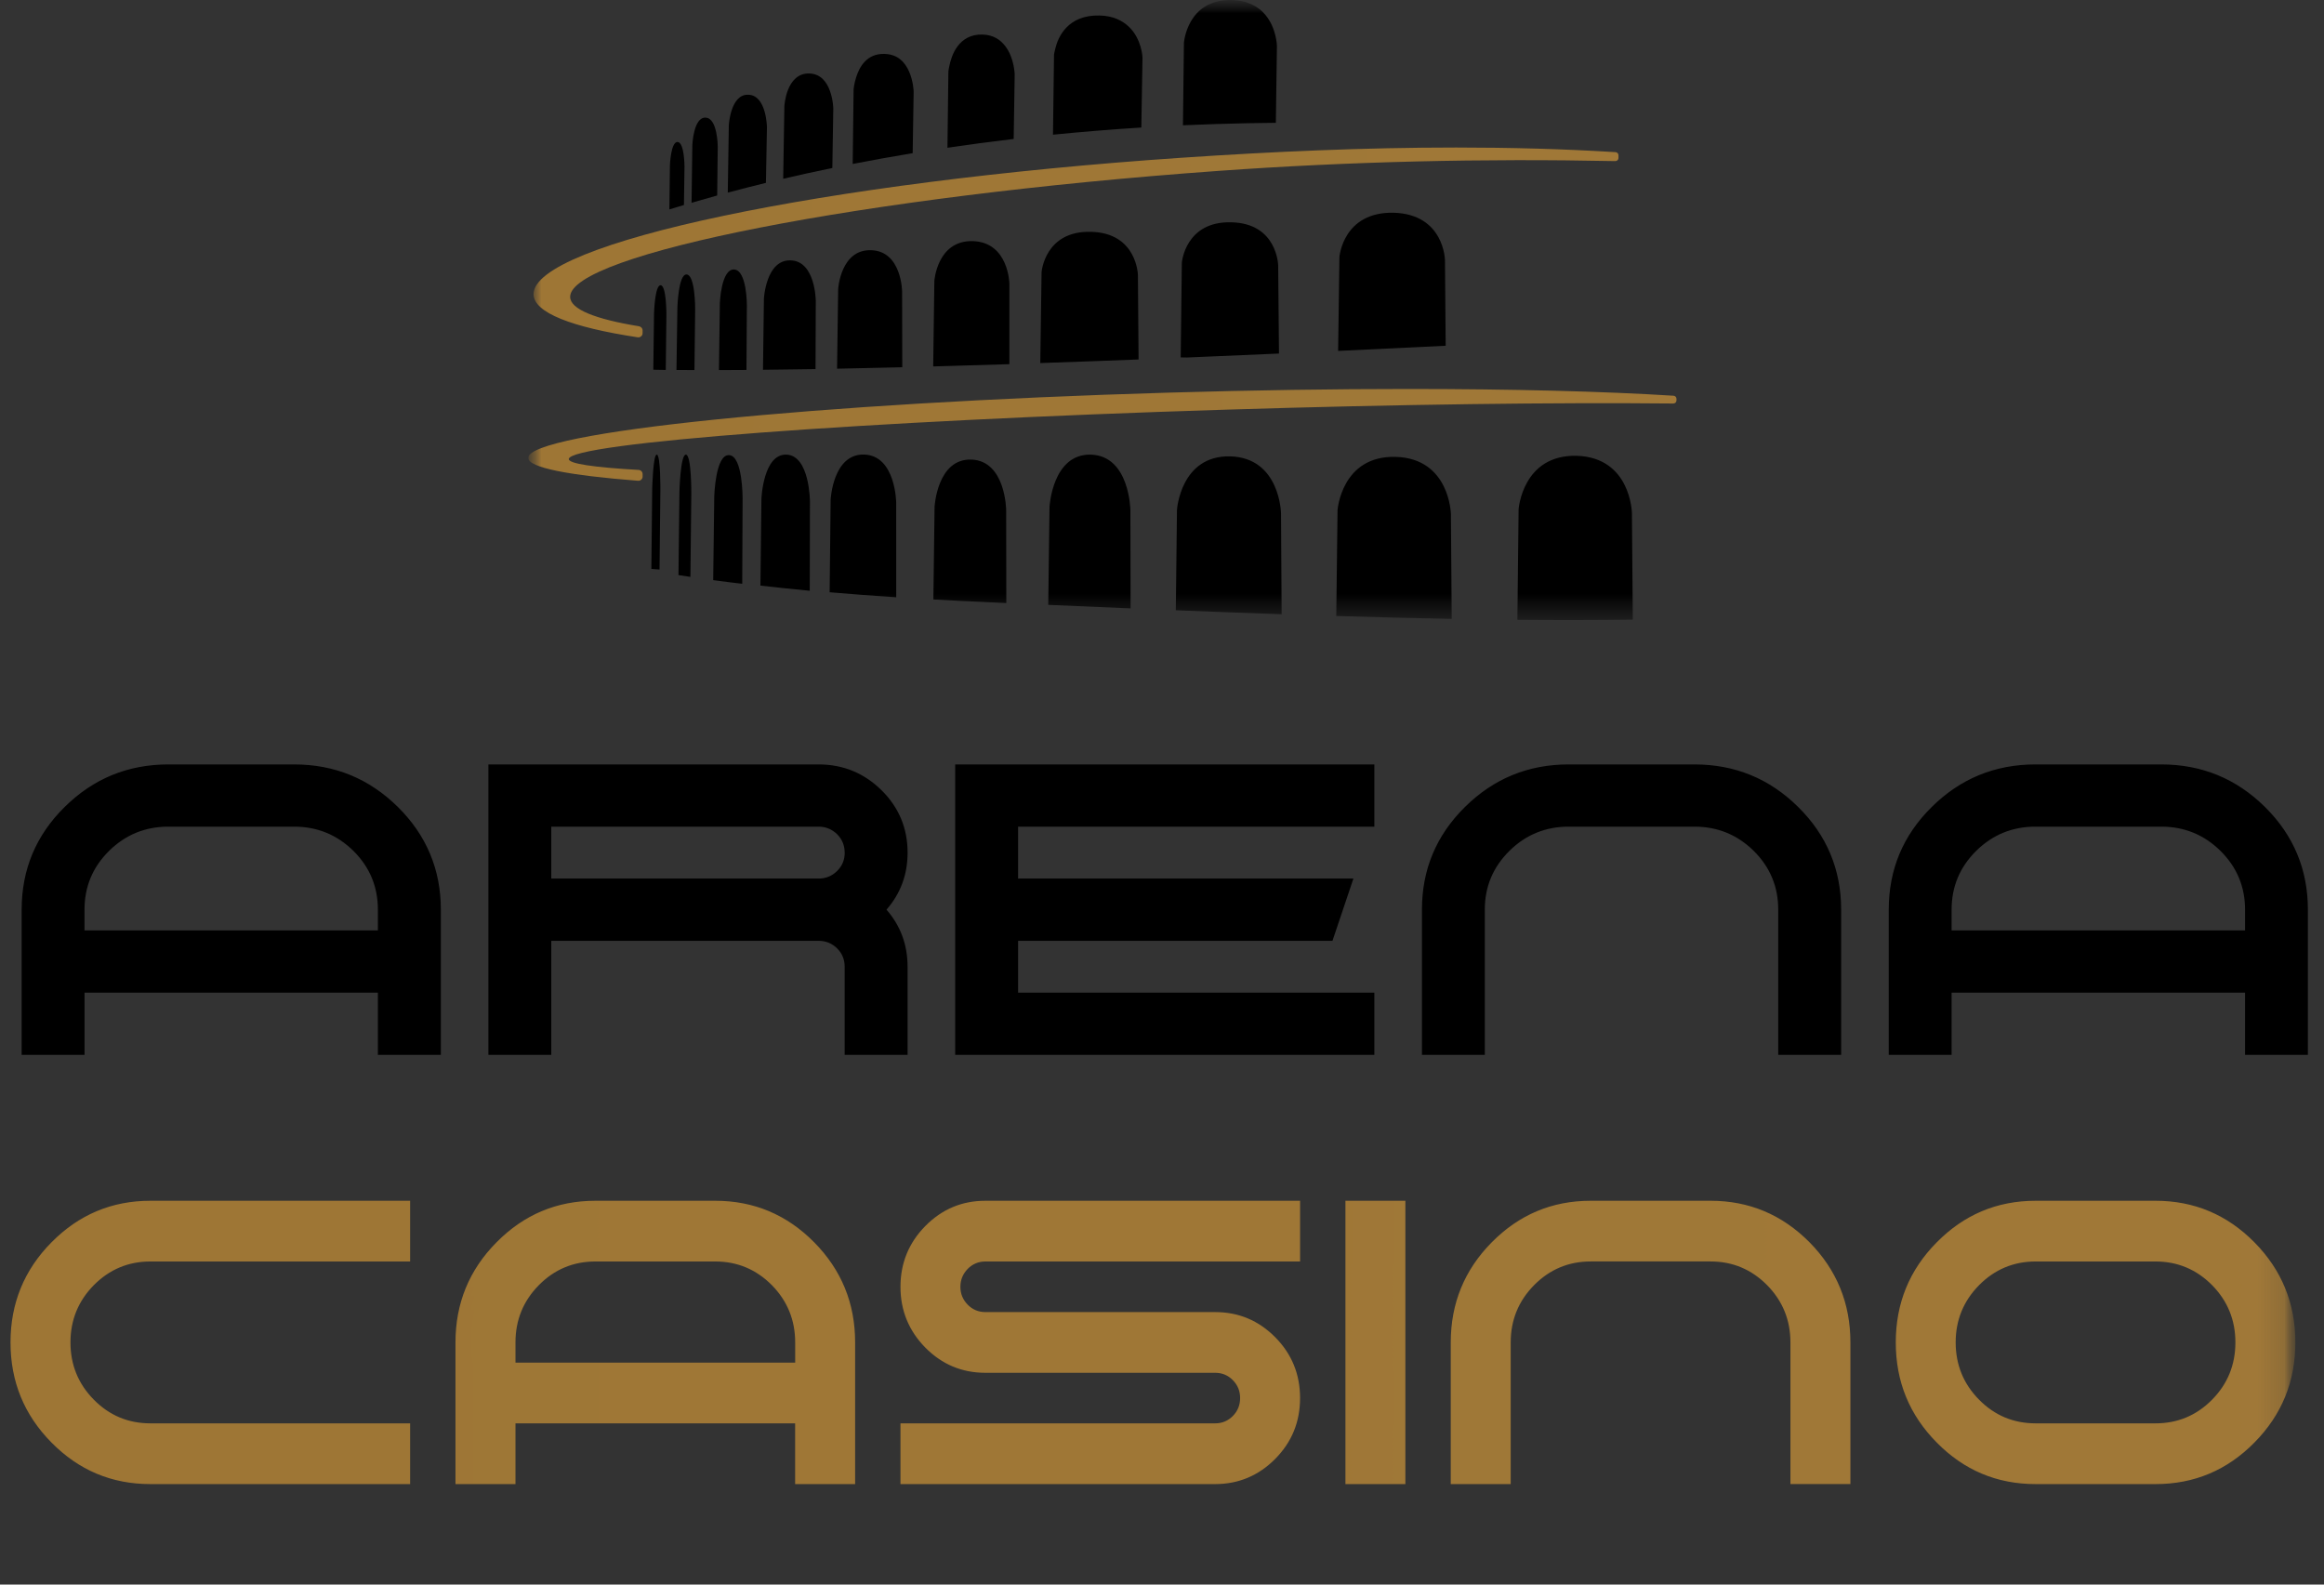
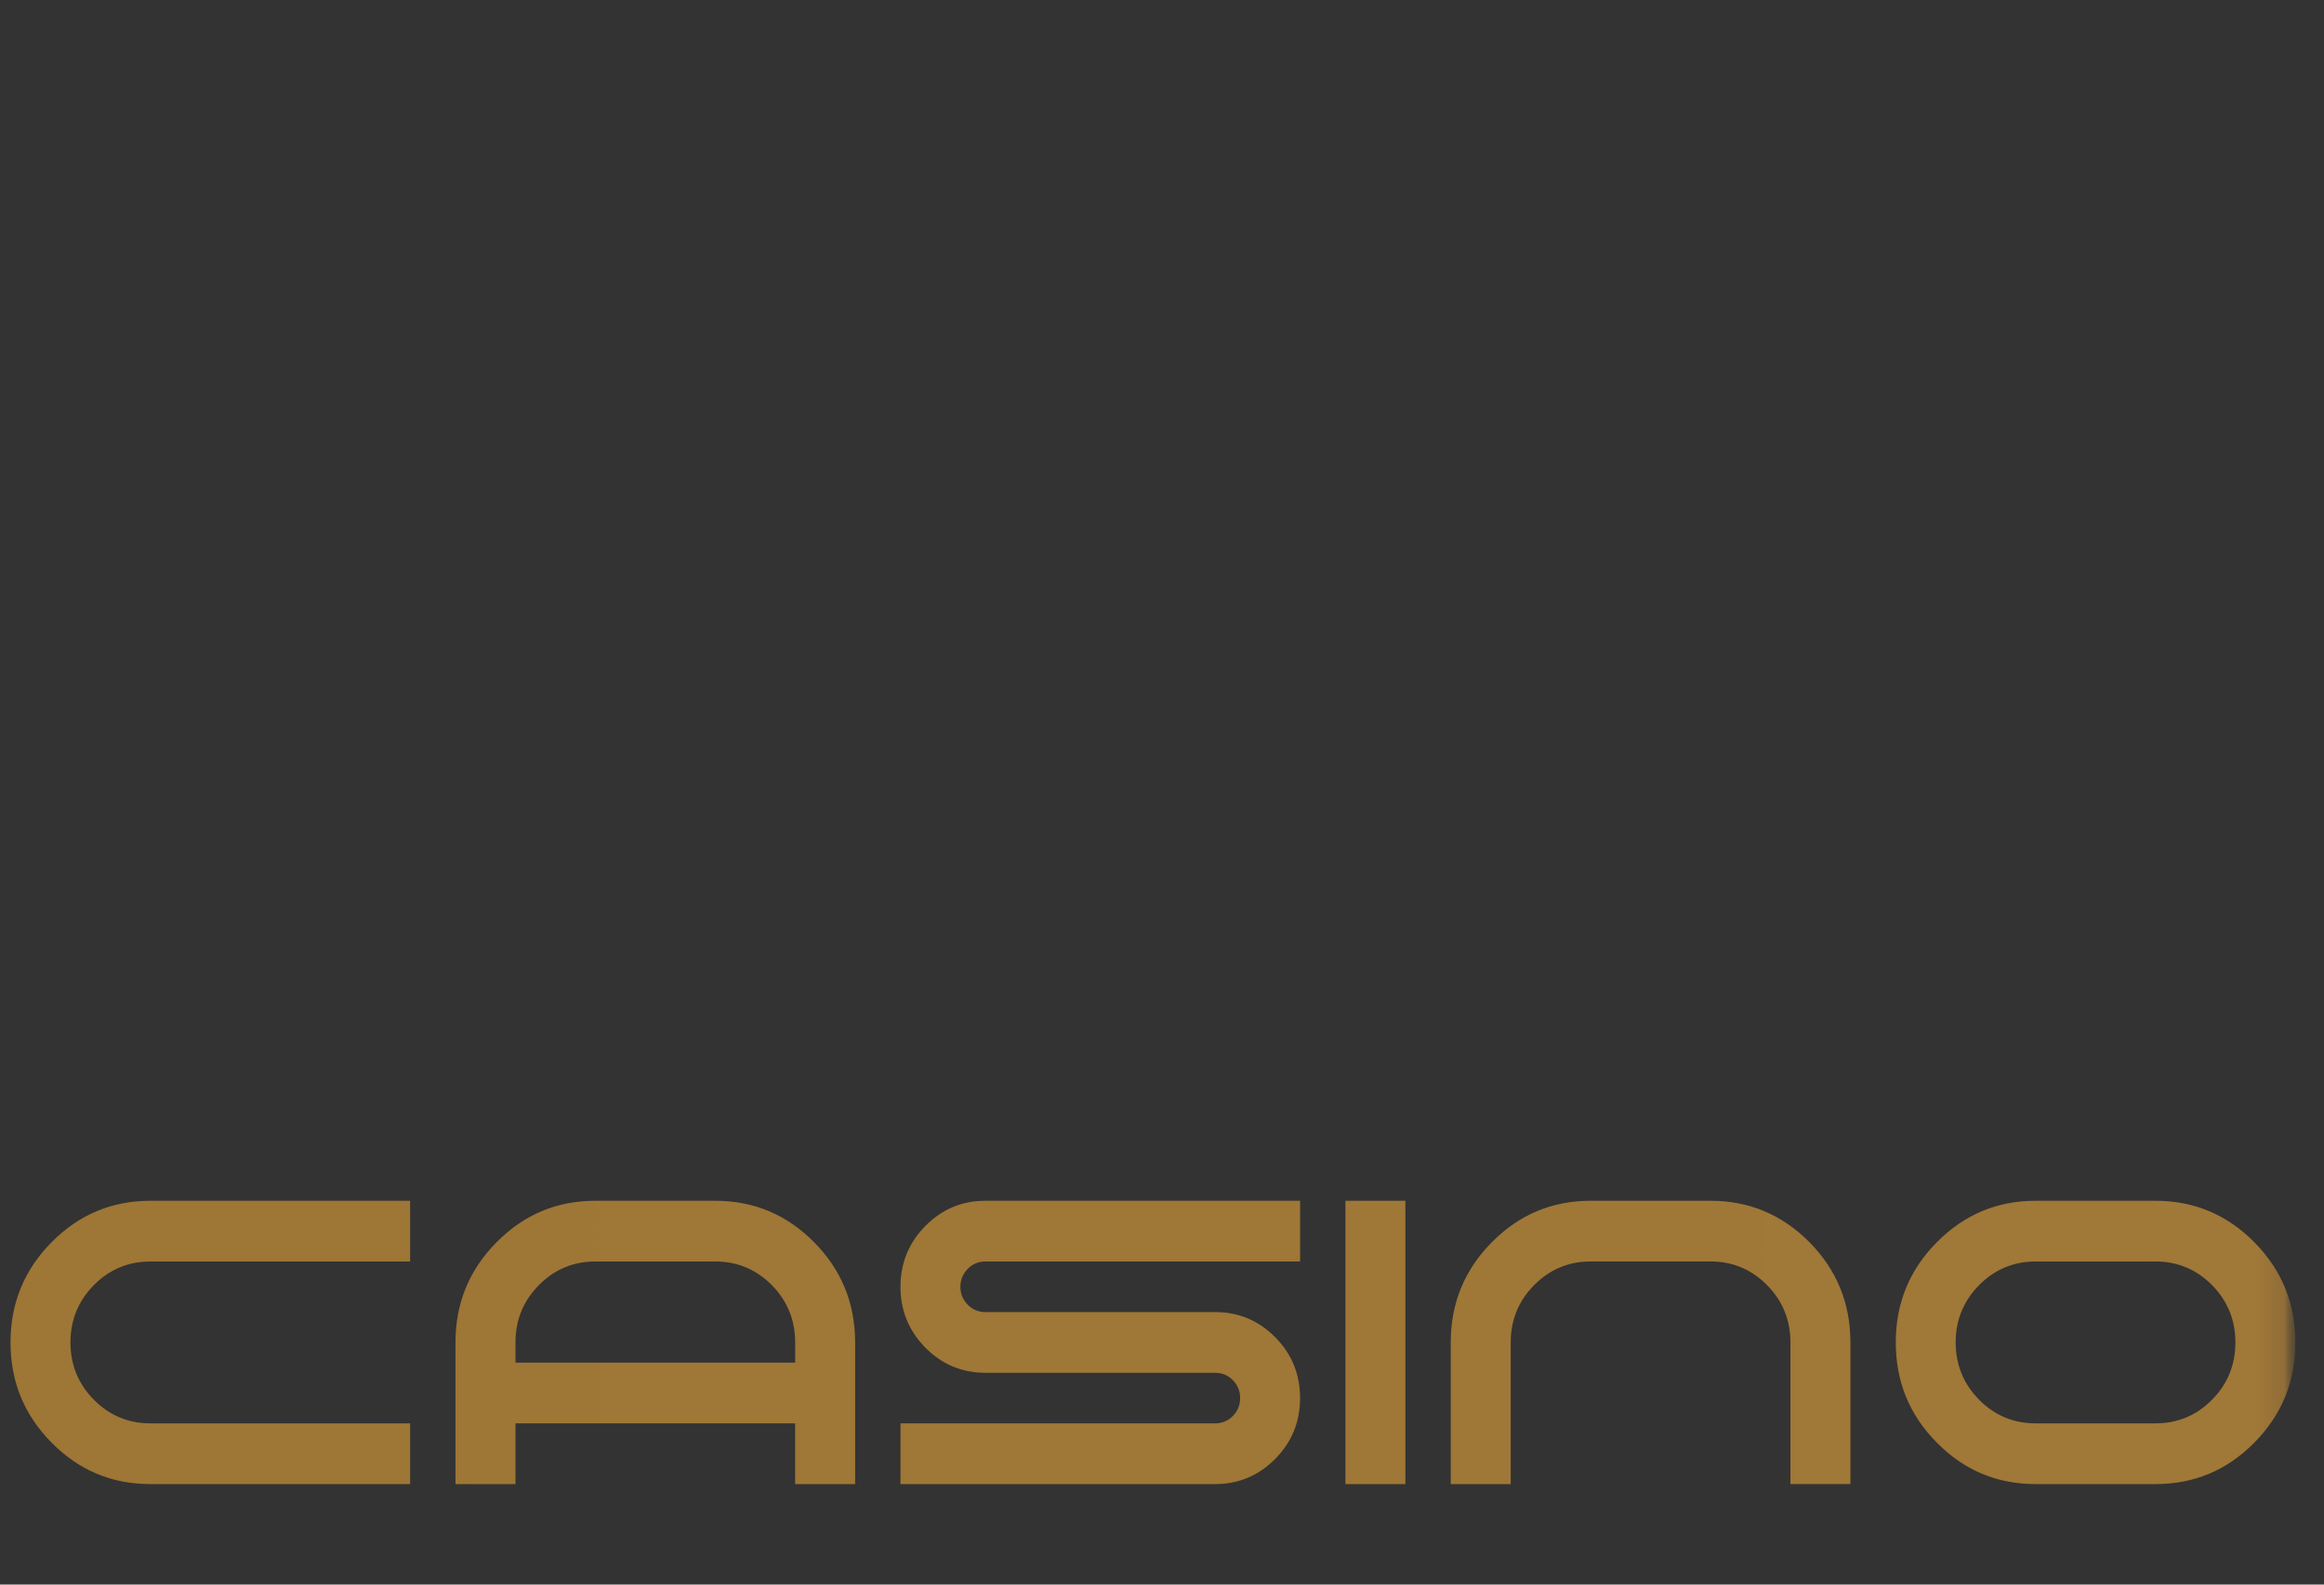
<svg xmlns="http://www.w3.org/2000/svg" width="88" height="60" viewBox="0 0 88 60" fill="none">
  <rect x="0" y="0" width="88" height="60" fill="#333333" stroke="none" />
  <g clip-path="url(#clip0_8621_24499)">
    <g clip-path="url(#clip1_8621_24499)">
      <mask id="mask0_8621_24499" style="mask-type:luminance" maskUnits="userSpaceOnUse" x="20" y="0" width="275" height="24">
        <path d="M294.725 0.002H20V23.849H294.725V0.002Z" fill="white" />
      </mask>
      <g mask="url(#mask0_8621_24499)">
        <mask id="mask1_8621_24499" style="mask-type:luminance" maskUnits="userSpaceOnUse" x="20" y="0" width="275" height="24">
-           <path d="M294.725 0.004H20V23.478H294.725V0.004Z" fill="white" />
+           <path d="M294.725 0.004V23.478H294.725V0.004Z" fill="white" />
        </mask>
        <g mask="url(#mask1_8621_24499)">
          <path fill-rule="evenodd" clip-rule="evenodd" d="M179.059 18.928V12C179.059 10.089 178.373 8.454 176.996 7.103C175.616 5.751 173.954 5.072 172.007 5.072H165.958C164.007 5.072 162.345 5.752 160.969 7.103C159.589 8.454 158.902 10.088 158.902 12V18.928H161.925V15.96H176.037V18.928H179.059ZM176.037 12.991H161.925V12C161.925 10.905 162.318 9.974 163.105 9.199C163.89 8.43 164.842 8.041 165.958 8.041H172.007C173.121 8.041 174.071 8.43 174.858 9.199C175.643 9.974 176.037 10.906 176.037 12V12.991ZM153.588 18.928H156.613V12C156.613 10.089 155.926 8.454 154.548 7.103C153.17 5.751 151.507 5.072 149.559 5.072H143.51C141.56 5.072 139.898 5.752 138.522 7.103C137.142 8.454 136.454 10.088 136.454 12V18.928H139.477V12C139.477 10.905 139.87 9.974 140.658 9.199C141.442 8.43 142.396 8.041 143.51 8.041H149.559C150.675 8.041 151.624 8.43 152.411 9.199C153.197 9.974 153.588 10.906 153.588 12V18.928ZM114.007 18.928H134.165V15.96H117.033V13.487H132.151L133.158 10.518H117.032V8.041H134.166V5.072H114.007V18.928ZM108.696 18.928H111.718V14.723C111.718 13.679 111.382 12.775 110.705 12C111.382 11.23 111.719 10.321 111.719 9.281C111.719 8.119 111.302 7.127 110.466 6.305C109.628 5.485 108.619 5.072 107.435 5.072H91.56V18.928H94.584V13.487H107.434C107.784 13.487 108.081 13.604 108.329 13.848C108.573 14.088 108.693 14.379 108.693 14.723V18.928H108.696ZM108.696 9.281C108.696 9.623 108.574 9.917 108.329 10.156C108.082 10.396 107.786 10.518 107.435 10.518H94.584V8.041H107.434C107.784 8.041 108.081 8.164 108.329 8.402C108.573 8.646 108.693 8.936 108.693 9.281H108.696ZM86.248 18.928H89.272V12C89.272 10.089 88.583 8.454 87.207 7.103C85.828 5.751 84.166 5.072 82.219 5.072H76.171C74.22 5.072 72.558 5.752 71.181 7.103C69.801 8.454 69.114 10.088 69.114 12V18.928H72.138V15.96H86.246V18.928H86.248ZM86.248 12.991H72.137V12C72.137 10.905 72.528 9.974 73.317 9.199C74.101 8.43 75.054 8.041 76.169 8.041H82.218C83.332 8.041 84.282 8.43 85.07 9.199C85.855 9.974 86.246 10.906 86.246 12V12.991H86.248ZM48.311 4.65C47.624 4.655 46.866 4.671 46.024 4.697C45.61 4.71 45.2 4.727 44.793 4.744L44.83 1.623C44.83 1.623 44.95 -0.041 46.642 0.005C47.266 0.017 47.668 0.262 47.915 0.564C48.34 1.071 48.352 1.738 48.352 1.738L48.311 4.65ZM43.217 4.829C42.059 4.902 40.944 4.993 39.872 5.1L39.911 2.067C39.911 2.067 39.924 1.972 39.962 1.832C40.064 1.403 40.431 0.558 41.634 0.587C42.161 0.598 42.504 0.786 42.749 1.015C43.237 1.484 43.262 2.177 43.262 2.177L43.217 4.829ZM38.384 5.262C37.514 5.364 36.679 5.476 35.876 5.595L35.911 2.729C35.911 2.729 35.914 2.641 35.945 2.513C36.022 2.102 36.3 1.284 37.2 1.308C37.621 1.32 37.884 1.508 38.067 1.749C38.411 2.195 38.422 2.822 38.422 2.822L38.384 5.262ZM34.559 5.8C33.766 5.931 33.007 6.068 32.288 6.208L32.322 3.381C32.322 3.381 32.34 3.169 32.42 2.923C32.544 2.524 32.833 2.018 33.494 2.042C34 2.053 34.27 2.364 34.419 2.7C34.587 3.069 34.596 3.468 34.596 3.468L34.559 5.8ZM31.517 6.361C30.86 6.495 30.241 6.633 29.656 6.769L29.701 4.02C29.701 4.02 29.764 2.753 30.653 2.782C31.088 2.8 31.308 3.117 31.422 3.432C31.548 3.768 31.553 4.103 31.553 4.103L31.517 6.361ZM29.002 6.924C28.491 7.05 28.009 7.173 27.558 7.293L27.597 4.749C27.597 4.749 27.656 3.557 28.338 3.587C29.028 3.609 29.041 4.819 29.041 4.819L29.002 6.924ZM27.157 7.402C26.814 7.497 26.491 7.588 26.186 7.678L26.216 5.487C26.216 5.487 26.26 4.425 26.72 4.455C27.175 4.472 27.178 5.553 27.178 5.553L27.157 7.402ZM25.898 7.762L25.347 7.929L25.367 6.263C25.367 6.263 25.399 5.364 25.658 5.376C25.919 5.394 25.919 6.311 25.919 6.311L25.898 7.762ZM50.669 13.287L50.718 9.731C50.718 9.731 50.851 8.015 52.77 8.055C54.687 8.11 54.715 9.847 54.715 9.847L54.742 13.092C53.345 13.159 51.989 13.226 50.669 13.287ZM44.948 13.537L44.708 13.533L44.751 9.947C44.751 9.947 44.877 8.371 46.625 8.417C48.374 8.456 48.399 10.053 48.399 10.053L48.43 13.387C47.235 13.441 46.074 13.49 44.948 13.537ZM39.391 13.747L39.44 10.305C39.44 10.305 39.56 8.729 41.311 8.778C43.059 8.818 43.088 10.415 43.088 10.415L43.113 13.611C41.823 13.661 40.583 13.707 39.391 13.747ZM38.221 13.789C37.221 13.821 36.259 13.849 35.336 13.875L35.38 10.639C35.38 10.639 35.483 9.096 36.832 9.13C38.194 9.168 38.221 10.737 38.221 10.737V13.789ZM31.696 13.961L31.738 10.943C31.738 10.943 31.829 9.434 32.987 9.474C34.146 9.508 34.159 11.039 34.159 11.039L34.165 13.906C33.306 13.927 32.483 13.946 31.696 13.961ZM30.881 13.976C30.188 13.987 29.526 13.997 28.891 14.002L28.926 11.306C28.926 11.306 29.004 9.825 29.94 9.859C30.879 9.887 30.89 11.39 30.89 11.39L30.881 13.976ZM28.265 14.008L27.224 14.013L27.258 11.478C27.258 11.478 27.303 10.182 27.799 10.204C28.284 10.232 28.281 11.551 28.281 11.551L28.265 14.008ZM26.296 14.012C26.064 14.012 25.838 14.01 25.615 14.009L25.65 11.646C25.65 11.646 25.684 10.372 26 10.393C26.33 10.415 26.323 11.707 26.323 11.707L26.296 14.012ZM25.234 11.931L25.21 14.008L24.738 14L24.765 11.881C24.765 11.881 24.793 10.783 25.018 10.801C25.24 10.816 25.234 11.931 25.234 11.931ZM57.457 23.47L57.503 19.286C57.503 19.286 57.647 17.208 59.706 17.259C61.759 17.323 61.794 19.428 61.794 19.428L61.827 23.463C60.437 23.482 58.981 23.483 57.457 23.47ZM50.599 23.325L50.647 19.318C50.647 19.318 50.794 17.247 52.846 17.299C54.902 17.357 54.94 19.467 54.94 19.467L54.97 23.434C53.565 23.409 52.108 23.37 50.599 23.325ZM44.523 23.108L44.567 19.305C44.567 19.305 44.701 17.234 46.588 17.28C48.477 17.338 48.507 19.44 48.507 19.44L48.53 23.258C47.232 23.213 45.897 23.163 44.523 23.108ZM39.693 22.904L39.741 19.193C39.741 19.193 39.847 17.169 41.315 17.215C42.78 17.266 42.803 19.318 42.803 19.318L42.811 23.037C41.792 22.995 40.75 22.95 39.691 22.903L39.693 22.904ZM37.33 22.798C36.639 22.768 35.977 22.734 35.343 22.699L35.388 19.194C35.388 19.194 35.483 17.357 36.782 17.402C38.083 17.448 38.099 19.312 38.099 19.312L38.105 22.834C37.846 22.823 37.59 22.812 37.33 22.798ZM31.415 22.426L31.453 18.919C31.453 18.919 31.537 17.171 32.727 17.212C33.919 17.253 33.935 19.035 33.935 19.035L33.936 22.616C33.035 22.557 32.196 22.493 31.415 22.426ZM30.662 22.369C29.994 22.305 29.372 22.24 28.794 22.174L28.832 18.883C28.832 18.883 28.898 17.179 29.782 17.214C30.663 17.254 30.669 18.984 30.669 18.984L30.662 22.369ZM28.105 22.105C27.717 22.06 27.352 22.014 27.006 21.967L27.046 18.792C27.046 18.792 27.09 17.195 27.609 17.234C28.129 17.259 28.119 18.877 28.119 18.877L28.105 22.105ZM26.177 18.697L26.143 21.844L25.691 21.776L25.727 18.63C25.727 18.63 25.761 17.195 25.975 17.214C26.186 17.237 26.177 18.697 26.177 18.697ZM25.005 18.578L24.974 21.565L24.664 21.542L24.696 18.519C24.696 18.519 24.727 17.189 24.872 17.214C25.018 17.237 25.005 18.578 25.005 18.578Z" fill="black" />
          <path fill-rule="evenodd" clip-rule="evenodd" d="M44.287 14.866C30.875 15.257 20 16.363 20 17.338C20 17.705 21.534 18 24.157 18.204C24.206 18.209 24.246 18.194 24.28 18.164C24.314 18.133 24.333 18.093 24.333 18.048V17.951C24.333 17.867 24.266 17.797 24.18 17.793C22.491 17.697 21.538 17.559 21.538 17.383C21.538 16.776 32.673 15.939 46.407 15.512C52.958 15.308 58.918 15.235 63.36 15.279C63.393 15.279 63.421 15.268 63.447 15.245C63.469 15.221 63.481 15.192 63.481 15.159V15.101C63.481 15.04 63.431 14.986 63.368 14.984C60.751 14.819 57.286 14.729 53.301 14.729C50.515 14.729 47.472 14.773 44.287 14.866Z" fill="url(#paint0_linear_8621_24499)" />
          <path fill-rule="evenodd" clip-rule="evenodd" d="M44.742 5.973C31.19 6.89 20.203 9.203 20.203 11.137C20.203 11.838 21.652 12.393 24.145 12.772C24.194 12.779 24.237 12.768 24.275 12.736C24.313 12.706 24.332 12.664 24.332 12.617V12.511C24.332 12.432 24.275 12.369 24.196 12.354C22.529 12.082 21.589 11.707 21.589 11.239C21.589 9.635 32.577 7.445 46.129 6.471C51.11 6.114 56.168 5.998 61.162 6.1C61.197 6.1 61.225 6.09 61.249 6.067C61.273 6.044 61.285 6.014 61.285 5.982V5.881C61.285 5.816 61.237 5.765 61.173 5.761C59.18 5.638 57.16 5.586 55.136 5.586C51.657 5.586 48.16 5.742 44.742 5.973Z" fill="url(#paint1_linear_8621_24499)" />
        </g>
      </g>
    </g>
    <g clip-path="url(#clip2_8621_24499)">
      <mask id="mask2_8621_24499" style="mask-type:luminance" maskUnits="userSpaceOnUse" x="-38" y="24" width="217" height="20">
        <path d="M178.465 24.92H-37.852V43.848H178.465V24.92Z" fill="white" />
      </mask>
      <g mask="url(#mask2_8621_24499)">
        <mask id="mask3_8621_24499" style="mask-type:luminance" maskUnits="userSpaceOnUse" x="-38" y="24" width="217" height="20">
-           <path d="M178.465 24.922H-37.852V43.554H178.465V24.922Z" fill="white" />
-         </mask>
+           </mask>
        <g mask="url(#mask3_8621_24499)">
          <path fill-rule="evenodd" clip-rule="evenodd" d="M87.39 39.943V34.444C87.39 32.927 86.849 31.629 85.766 30.557C84.679 29.483 83.371 28.945 81.837 28.945H77.074C75.538 28.945 74.23 29.484 73.146 30.557C72.059 31.629 71.519 32.926 71.519 34.444V39.943H73.899V37.586H85.011V39.943H87.39ZM85.011 35.23H73.899V34.444C73.899 33.574 74.208 32.835 74.828 32.22C75.446 31.61 76.196 31.301 77.074 31.301H81.837C82.715 31.301 83.462 31.61 84.082 32.22C84.701 32.835 85.011 33.575 85.011 34.444V35.23ZM67.334 39.943H69.716V34.444C69.716 32.927 69.175 31.629 68.09 30.557C67.005 29.483 65.696 28.945 64.162 28.945H59.399C57.863 28.945 56.555 29.484 55.471 30.557C54.385 31.629 53.843 32.926 53.843 34.444V39.943H56.223V34.444C56.223 33.574 56.533 32.835 57.154 32.22C57.77 31.61 58.522 31.301 59.399 31.301H64.162C65.04 31.301 65.788 31.61 66.408 32.22C67.026 32.835 67.334 33.575 67.334 34.444V39.943ZM36.169 39.943H52.041V37.586H38.551V35.624H50.455L51.248 33.267H38.551V31.301H52.041V28.945H36.169V39.943ZM31.986 39.943H34.366V36.605C34.366 35.776 34.102 35.059 33.568 34.444C34.102 33.833 34.367 33.111 34.367 32.285C34.367 31.363 34.039 30.575 33.381 29.923C32.72 29.272 31.926 28.945 30.994 28.945H18.494V39.943H20.875V35.624H30.993C31.269 35.624 31.502 35.717 31.698 35.91C31.89 36.101 31.984 36.332 31.984 36.605V39.943H31.986ZM31.986 32.285C31.986 32.557 31.891 32.79 31.698 32.98C31.503 33.171 31.27 33.267 30.994 33.267H20.875V31.301H30.993C31.269 31.301 31.502 31.399 31.698 31.588C31.89 31.781 31.984 32.012 31.984 32.285H31.986ZM14.311 39.943H16.693V34.444C16.693 32.927 16.15 31.629 15.067 30.557C13.98 29.483 12.672 28.945 11.139 28.945H6.376C4.84 28.945 3.532 29.484 2.447 30.557C1.361 31.629 0.82 32.926 0.82 34.444V39.943H3.201V37.586H14.309V39.943H14.311ZM14.311 35.23H3.2V34.444C3.2 33.574 3.508 32.835 4.129 32.22C4.747 31.61 5.497 31.301 6.375 31.301H11.138C12.015 31.301 12.763 31.61 13.384 32.22C14.001 32.835 14.309 33.575 14.309 34.444V35.23H14.311ZM-15.56 28.609C-16.101 28.614 -16.698 28.626 -17.361 28.647C-17.687 28.657 -18.01 28.671 -18.33 28.684L-18.301 26.207C-18.301 26.207 -18.206 24.887 -16.874 24.923C-16.383 24.932 -16.067 25.127 -15.872 25.366C-15.538 25.768 -15.528 26.298 -15.528 26.298L-15.56 28.609ZM-19.571 28.751C-20.483 28.81 -21.361 28.882 -22.205 28.967L-22.174 26.559C-22.174 26.559 -22.164 26.483 -22.134 26.373C-22.054 26.032 -21.765 25.361 -20.818 25.384C-20.403 25.393 -20.133 25.542 -19.94 25.724C-19.556 26.097 -19.536 26.647 -19.536 26.647L-19.571 28.751ZM-23.376 29.096C-24.061 29.176 -24.719 29.265 -25.351 29.36L-25.324 27.085C-25.324 27.085 -25.322 27.015 -25.297 26.913C-25.237 26.587 -25.018 25.938 -24.309 25.956C-23.978 25.966 -23.77 26.115 -23.626 26.307C-23.356 26.661 -23.347 27.159 -23.347 27.159L-23.376 29.096ZM-26.389 29.522C-27.013 29.626 -27.611 29.735 -28.177 29.846L-28.15 27.602C-28.15 27.602 -28.136 27.434 -28.072 27.239C-27.975 26.922 -27.748 26.521 -27.227 26.539C-26.828 26.548 -26.616 26.795 -26.499 27.062C-26.366 27.355 -26.359 27.672 -26.359 27.672L-26.389 29.522ZM-28.784 29.968C-29.301 30.074 -29.788 30.183 -30.249 30.291L-30.214 28.11C-30.214 28.11 -30.164 27.104 -29.464 27.127C-29.122 27.141 -28.948 27.393 -28.858 27.643C-28.759 27.909 -28.756 28.175 -28.756 28.175L-28.784 29.968ZM-30.764 30.415C-31.167 30.514 -31.546 30.612 -31.901 30.708L-31.87 28.688C-31.87 28.688 -31.824 27.742 -31.286 27.766C-30.744 27.783 -30.733 28.743 -30.733 28.743L-30.764 30.415ZM-32.217 30.794C-32.487 30.869 -32.741 30.942 -32.981 31.013L-32.958 29.274C-32.958 29.274 -32.923 28.431 -32.561 28.455C-32.202 28.468 -32.2 29.326 -32.2 29.326L-32.217 30.794ZM-33.208 31.079L-33.642 31.212L-33.626 29.89C-33.626 29.89 -33.601 29.176 -33.397 29.186C-33.192 29.2 -33.192 29.928 -33.192 29.928L-33.208 31.079ZM-13.704 35.465L-13.665 32.643C-13.665 32.643 -13.56 31.281 -12.05 31.312C-10.54 31.356 -10.517 32.735 -10.517 32.735L-10.497 35.311C-11.596 35.364 -12.664 35.417 -13.704 35.465ZM-18.208 35.664L-18.398 35.66L-18.363 32.814C-18.363 32.814 -18.264 31.563 -16.888 31.599C-15.511 31.63 -15.491 32.898 -15.491 32.898L-15.466 35.545C-16.407 35.587 -17.321 35.627 -18.208 35.664ZM-22.584 35.831L-22.545 33.098C-22.545 33.098 -22.451 31.847 -21.072 31.886C-19.695 31.918 -19.673 33.186 -19.673 33.186L-19.653 35.722C-20.669 35.762 -21.645 35.799 -22.584 35.831ZM-23.505 35.863C-24.292 35.889 -25.05 35.911 -25.777 35.932L-25.742 33.363C-25.742 33.363 -25.661 32.139 -24.599 32.165C-23.526 32.196 -23.505 33.441 -23.505 33.441V35.863ZM-28.643 36L-28.61 33.605C-28.61 33.605 -28.538 32.407 -27.626 32.439C-26.714 32.465 -26.703 33.681 -26.703 33.681L-26.699 35.956C-27.375 35.973 -28.023 35.989 -28.643 36ZM-29.285 36.012C-29.83 36.02 -30.352 36.028 -30.851 36.033L-30.824 33.893C-30.824 33.893 -30.763 32.717 -30.026 32.744C-29.286 32.766 -29.277 33.959 -29.277 33.959L-29.285 36.012ZM-31.344 36.037L-32.164 36.042L-32.137 34.029C-32.137 34.029 -32.102 33 -31.711 33.018C-31.33 33.04 -31.331 34.087 -31.331 34.087L-31.344 36.037ZM-32.894 36.041C-33.077 36.041 -33.255 36.039 -33.431 36.038L-33.404 34.163C-33.404 34.163 -33.377 33.151 -33.128 33.168C-32.868 33.186 -32.874 34.211 -32.874 34.211L-32.894 36.041ZM-33.731 34.389L-33.75 36.037L-34.121 36.031L-34.1 34.349C-34.1 34.349 -34.078 33.478 -33.901 33.492C-33.726 33.504 -33.731 34.389 -33.731 34.389ZM-8.359 43.548L-8.323 40.227C-8.323 40.227 -8.209 38.577 -6.588 38.618C-4.972 38.669 -4.944 40.34 -4.944 40.34L-4.917 43.542C-6.012 43.557 -7.159 43.558 -8.359 43.548ZM-13.758 43.432L-13.721 40.252C-13.721 40.252 -13.605 38.608 -11.989 38.649C-10.37 38.696 -10.341 40.371 -10.341 40.371L-10.317 43.519C-11.423 43.499 -12.57 43.469 -13.758 43.432ZM-18.543 43.26L-18.508 40.242C-18.508 40.242 -18.403 38.598 -16.917 38.634C-15.43 38.68 -15.406 40.349 -15.406 40.349L-15.388 43.379C-16.41 43.344 -17.461 43.304 -18.543 43.26ZM-22.346 43.099L-22.308 40.153C-22.308 40.153 -22.225 38.546 -21.069 38.583C-19.915 38.624 -19.897 40.252 -19.897 40.252L-19.891 43.204C-20.693 43.171 -21.513 43.135 -22.347 43.098L-22.346 43.099ZM-24.206 43.015C-24.751 42.99 -25.272 42.964 -25.771 42.935L-25.736 40.154C-25.736 40.154 -25.661 38.696 -24.638 38.732C-23.613 38.768 -23.601 40.247 -23.601 40.247L-23.596 43.043C-23.8 43.034 -24.002 43.025 -24.206 43.015ZM-28.864 42.719L-28.834 39.936C-28.834 39.936 -28.768 38.548 -27.831 38.581C-26.892 38.613 -26.88 40.027 -26.88 40.027L-26.879 42.87C-27.588 42.823 -28.249 42.772 -28.864 42.719ZM-29.457 42.674C-29.983 42.623 -30.473 42.572 -30.928 42.52L-30.898 39.907C-30.898 39.907 -30.846 38.554 -30.15 38.582C-29.456 38.614 -29.451 39.987 -29.451 39.987L-29.457 42.674ZM-31.47 42.465C-31.776 42.429 -32.063 42.392 -32.336 42.354L-32.304 39.835C-32.304 39.835 -32.27 38.567 -31.861 38.598C-31.451 38.618 -31.459 39.902 -31.459 39.902L-31.47 42.465ZM-32.988 39.759L-33.015 42.257L-33.371 42.204L-33.342 39.706C-33.342 39.706 -33.316 38.567 -33.148 38.582C-32.981 38.6 -32.988 39.759 -32.988 39.759ZM-33.911 39.665L-33.935 42.036L-34.18 42.017L-34.154 39.618C-34.154 39.618 -34.13 38.562 -34.016 38.582C-33.901 38.6 -33.911 39.665 -33.911 39.665Z" fill="black" />
        </g>
      </g>
    </g>
    <g clip-path="url(#clip3_8621_24499)">
      <mask id="mask4_8621_24499" style="mask-type:luminance" maskUnits="userSpaceOnUse" x="-124" y="41" width="211" height="20">
        <path d="M86.918 41.541H-123.805V60.002H86.918V41.541Z" fill="white" />
      </mask>
      <g mask="url(#mask4_8621_24499)">
        <mask id="mask5_8621_24499" style="mask-type:luminance" maskUnits="userSpaceOnUse" x="-124" y="41" width="211" height="19">
          <path d="M86.918 41.542H-123.805V59.715H86.918V41.542Z" fill="white" />
        </mask>
        <g mask="url(#mask5_8621_24499)">
          <path fill-rule="evenodd" clip-rule="evenodd" d="M77.082 45.467C75.616 45.467 74.369 45.994 73.337 47.04C72.3 48.086 71.785 49.35 71.785 50.83C71.785 52.313 72.3 53.576 73.337 54.622C74.369 55.672 75.616 56.195 77.082 56.195H81.622C83.083 56.195 84.331 55.672 85.365 54.622C86.399 53.576 86.916 52.313 86.916 50.83C86.916 49.35 86.398 48.086 85.365 47.04C84.331 45.994 83.083 45.467 81.622 45.467H77.082ZM74.939 52.999C74.349 52.402 74.053 51.677 74.053 50.83C74.053 49.984 74.349 49.261 74.94 48.662C75.529 48.067 76.245 47.766 77.082 47.766H81.622C82.457 47.766 83.171 48.067 83.762 48.662C84.352 49.261 84.645 49.984 84.645 50.83C84.645 51.677 84.352 52.402 83.762 52.999C83.171 53.598 82.457 53.895 81.622 53.895H77.082C76.245 53.895 75.529 53.598 74.939 52.999ZM60.232 45.467C58.766 45.467 57.52 45.994 56.486 47.04C55.452 48.086 54.934 49.35 54.934 50.83V56.195H57.204V50.829C57.204 49.983 57.5 49.26 58.09 48.662C58.679 48.066 59.395 47.765 60.231 47.765H64.772C65.609 47.765 66.321 48.066 66.913 48.662C67.501 49.26 67.796 49.983 67.796 50.829V56.194H70.067V50.829C70.067 49.349 69.55 48.085 68.519 47.039C67.481 45.993 66.233 45.467 64.772 45.467H60.231L60.232 45.467ZM50.946 56.195H53.216V45.467H50.946V56.195ZM37.313 45.467C36.424 45.467 35.668 45.786 35.039 46.422C34.413 47.057 34.097 47.826 34.097 48.726C34.097 49.622 34.413 50.391 35.039 51.028C35.668 51.663 36.424 51.981 37.313 51.981H46.014C46.277 51.981 46.499 52.073 46.684 52.261C46.867 52.447 46.958 52.671 46.958 52.938C46.958 53.202 46.867 53.43 46.684 53.615C46.499 53.801 46.277 53.895 46.014 53.895H34.097V56.195H46.014C46.901 56.195 47.659 55.874 48.289 55.239C48.917 54.604 49.228 53.837 49.228 52.937C49.228 52.038 48.917 51.272 48.289 50.636C47.659 50 46.901 49.682 46.014 49.682H37.313C37.051 49.682 36.827 49.589 36.644 49.403C36.461 49.217 36.366 48.989 36.366 48.726C36.366 48.459 36.461 48.234 36.644 48.045C36.827 47.86 37.051 47.766 37.313 47.766H49.229V45.467H37.313ZM22.545 45.467C21.079 45.467 19.834 45.994 18.801 47.04C17.765 48.086 17.247 49.35 17.247 50.83V56.195H19.519V53.895H30.108V56.195H32.38V50.829C32.38 49.349 31.862 48.085 30.829 47.039C29.794 45.993 28.545 45.467 27.084 45.467L22.545 45.467ZM19.519 50.83C19.519 49.984 19.813 49.261 20.404 48.662C20.992 48.067 21.707 47.766 22.545 47.766H27.085C27.922 47.766 28.635 48.067 29.227 48.662C29.815 49.261 30.11 49.984 30.11 50.83V51.597H19.519V50.83ZM5.695 45.467C4.231 45.467 2.984 45.994 1.95 47.04C0.915 48.086 0.398 49.35 0.398 50.83C0.398 52.313 0.915 53.576 1.95 54.622C2.984 55.672 4.231 56.195 5.695 56.195H15.53V53.895H5.695C4.858 53.895 4.143 53.598 3.553 52.999C2.963 52.402 2.668 51.677 2.668 50.83C2.668 49.984 2.963 49.261 3.553 48.662C4.143 48.067 4.858 47.766 5.695 47.766H15.53V45.467H5.695Z" fill="url(#paint2_linear_8621_24499)" />
        </g>
      </g>
    </g>
  </g>
  <defs>
    <linearGradient id="paint0_linear_8621_24499" x1="20" y1="188.53" x2="4368.1" y2="188.53" gradientUnits="userSpaceOnUse">
      <stop stop-color="#9E7635" />
      <stop offset="0.491" stop-color="#FEF0B3" />
      <stop offset="1" stop-color="#A46D20" />
    </linearGradient>
    <linearGradient id="paint1_linear_8621_24499" x1="20.203" y1="364.993" x2="4128.38" y2="364.993" gradientUnits="userSpaceOnUse">
      <stop stop-color="#9E7635" />
      <stop offset="0.491" stop-color="#FEF0B3" />
      <stop offset="1" stop-color="#A46D20" />
    </linearGradient>
    <linearGradient id="paint2_linear_8621_24499" x1="0.398" y1="581.876" x2="8652.25" y2="581.876" gradientUnits="userSpaceOnUse">
      <stop stop-color="#9E7635" />
      <stop offset="0.491" stop-color="#FEF0B3" />
      <stop offset="1" stop-color="#A46D20" />
    </linearGradient>
    <clipPath id="clip0_8621_24499">
      <rect width="87.692" height="60" fill="white" />
    </clipPath>
    <clipPath id="clip1_8621_24499">
      <rect width="48.077" height="23.846" fill="white" transform="translate(20)" />
    </clipPath>
    <clipPath id="clip2_8621_24499">
-       <rect width="87.308" height="18.846" fill="white" transform="translate(0.391 25)" />
-     </clipPath>
+       </clipPath>
    <clipPath id="clip3_8621_24499">
      <rect width="87.692" height="18.462" fill="white" transform="translate(0 41.538)" />
    </clipPath>
  </defs>
</svg>